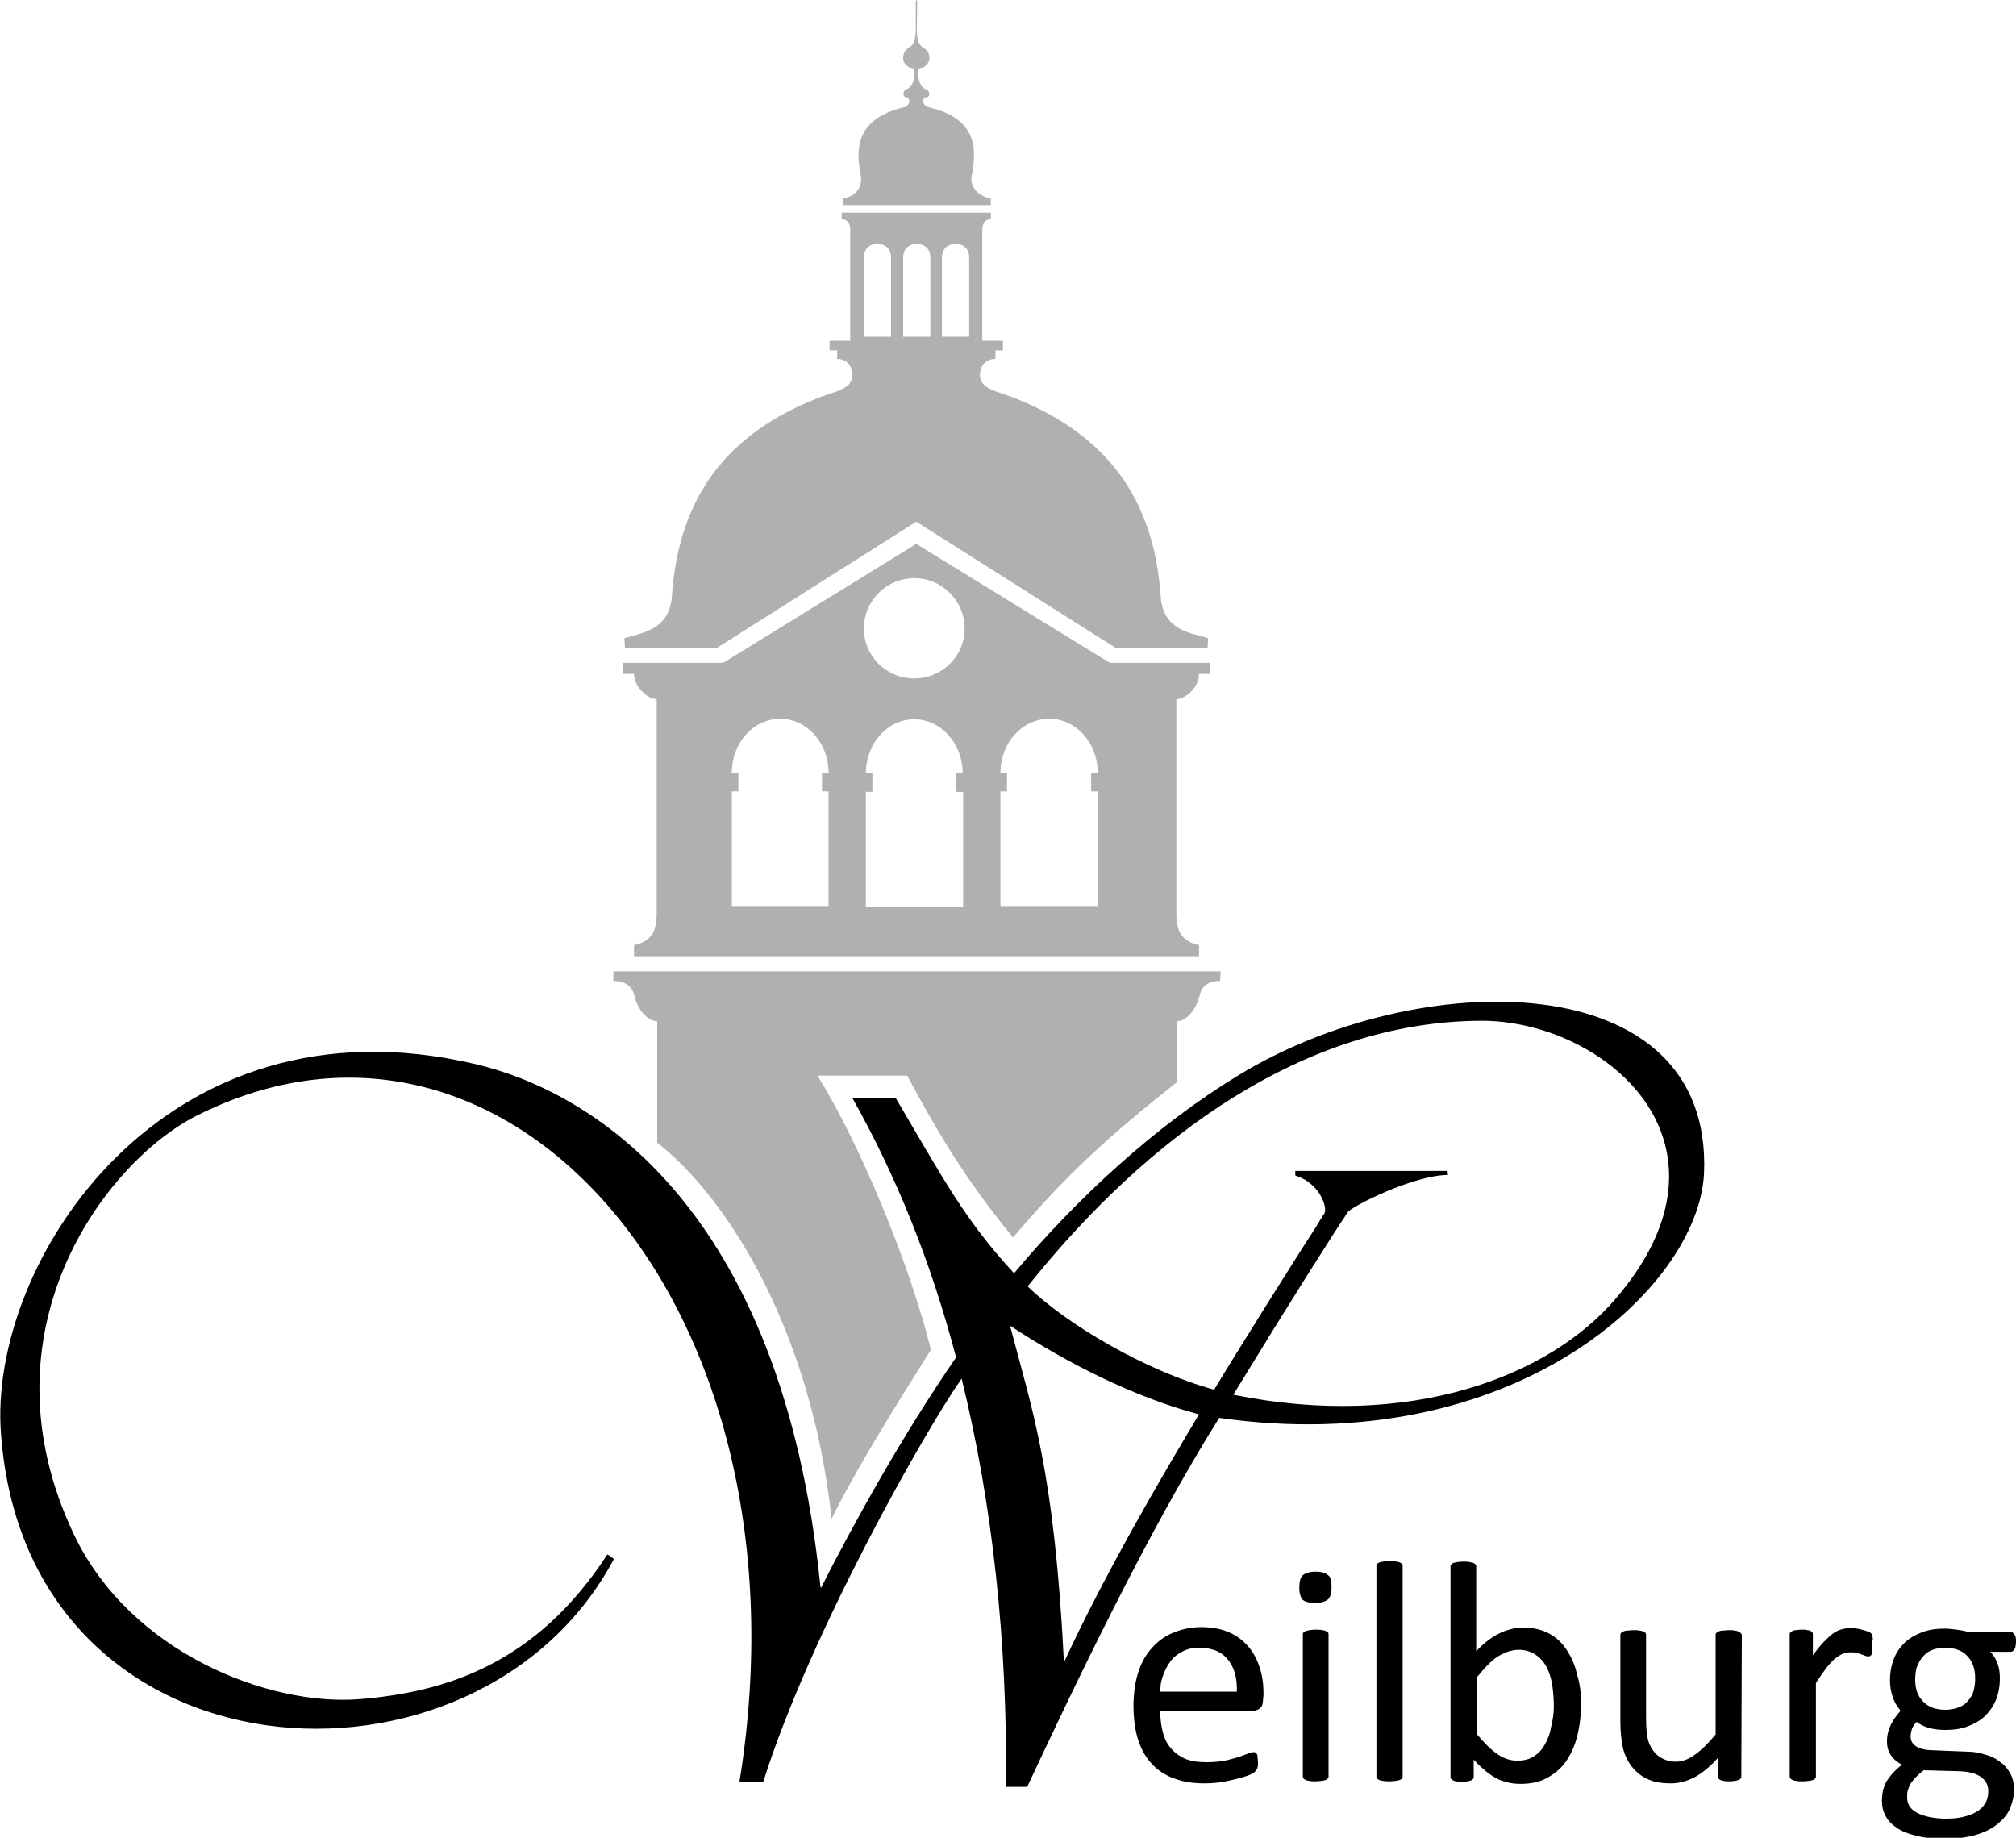
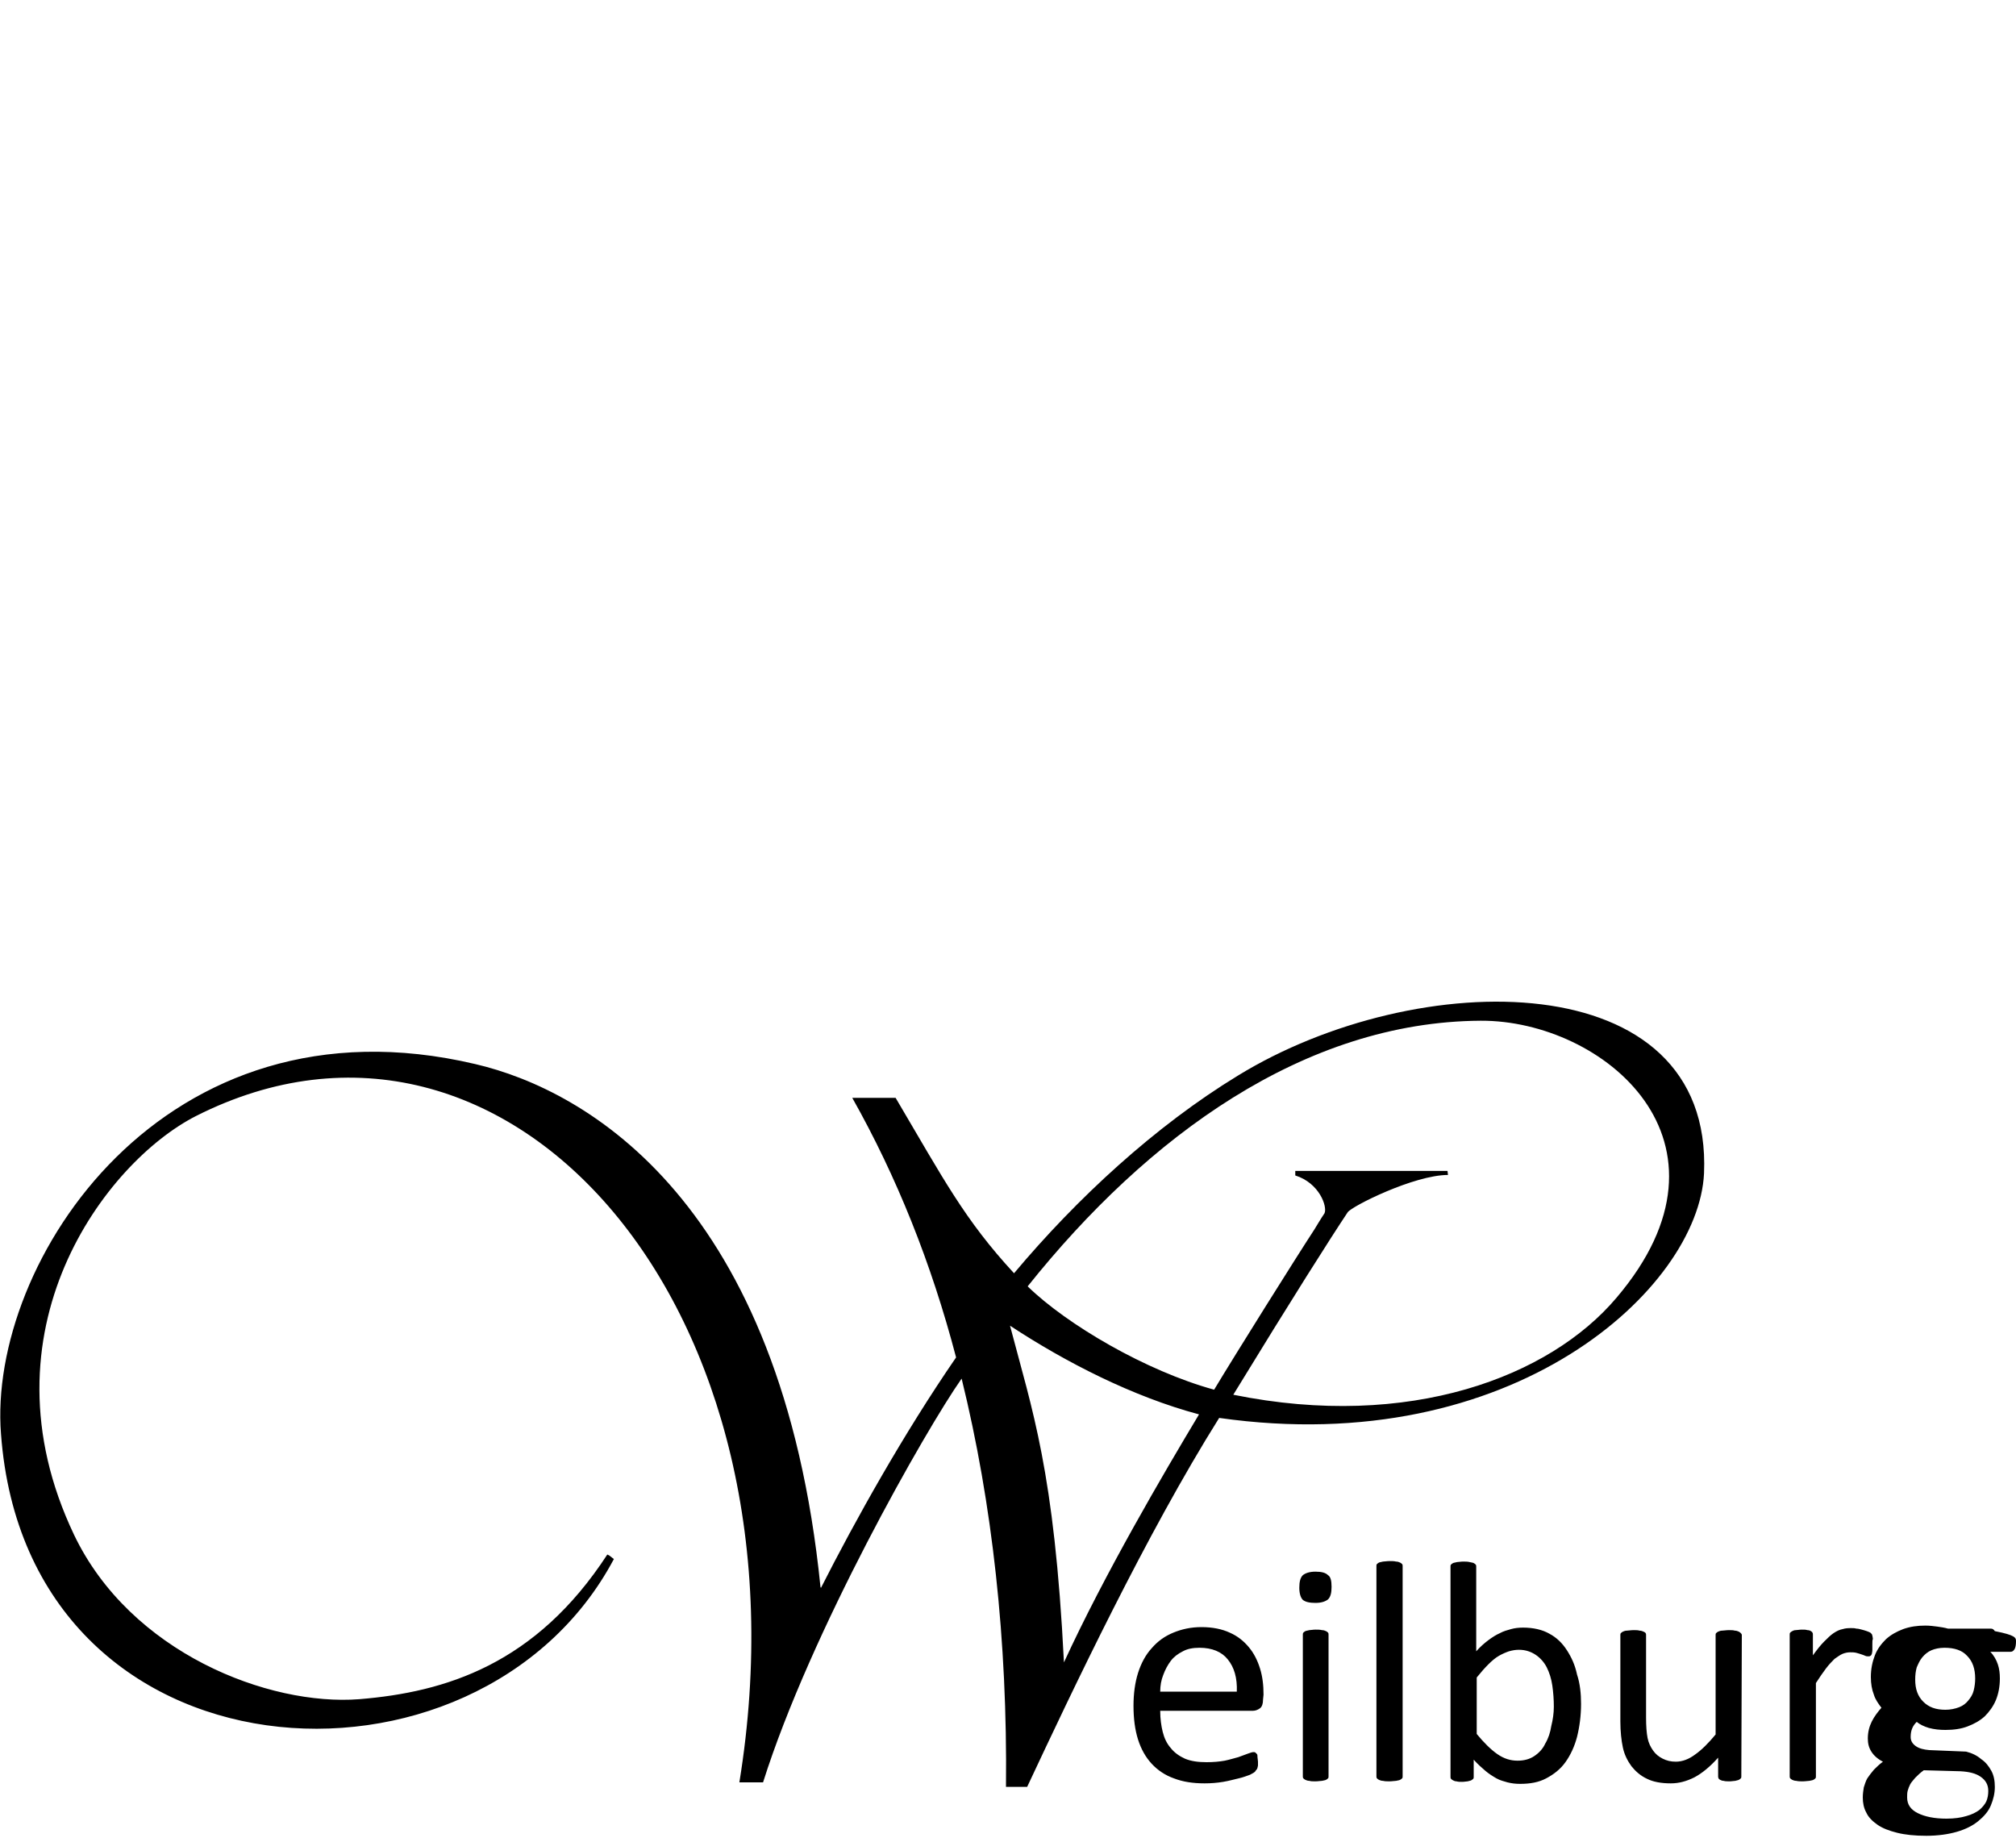
<svg xmlns="http://www.w3.org/2000/svg" version="1.1" id="Ebene_1" x="0px" y="0px" width="400px" height="364.6px" viewBox="0 0 400 364.6" style="enable-background:new 0 0 400 364.6;" xml:space="preserve">
  <style type="text/css">
	.st0{fill:#B0B0B0;}
</style>
  <g>
-     <path class="st0" d="M242.1,194.6c-1.7,0-3.6,0.5-4.1,3c-0.7,2.8-2.7,5-4.5,5v12.1c-13.4,10.6-21.7,18.1-32.5,30.8   c-9.6-11.7-14.9-20.8-21-32.1h-17.8c8.2,13.1,18.4,37.5,22.5,54.4c-3.8,6.1-13.8,21.6-19.7,33.5c-4-36.9-20.3-63.4-34.6-74.6v-24.1   c-1.8,0-3.9-2.2-4.5-5c-0.6-2.5-2.5-3-4.2-3v-1.9h120.5L242.1,194.6z M182,0.4l-0.1,5.4c0,4.9,2.3,2.8,2.5,5.6   c0.1,0.7-0.4,1.5-1.1,1.9c-0.6,0.4-1.1-0.3-1.1,1.4c0,2,0.9,2.8,1.5,3c0.9,0.3,0.9,1.6,0.1,1.6c-0.8,0-1,1.6,0.5,2   c10,2.3,9.4,8.8,8.5,13.5c-0.4,2,0.9,4,3.8,4.6v1.3h-29.3v-1.3c2.9-0.6,3.8-2.6,3.5-4.6c-0.9-4.6-1.5-11.1,8.5-13.5   c1.5-0.4,1.3-2,0.5-2c-0.7,0-0.8-1.3,0.1-1.6c0.6-0.2,1.5-1,1.5-3c0-1.7-0.5-1-1.1-1.4c-0.7-0.4-1.2-1.2-1.1-1.9   c0.2-2.9,2.5-0.7,2.5-5.6V0.4C181.7-0.1,181.9-0.1,182,0.4 M230.3,118.4c-1.2-17.4-8.8-31.2-28.4-39.2c-3.4-1.4-5.4-1.6-6.7-2.9   c-1.4-1.3-1-5.1,2.3-5.1v-1.7h1.5v-1.9h-4.1v-22c0-1.2,0.5-2.1,1.7-2.1v-1.3H167v1.3c1.2,0,1.7,0.9,1.7,2.1v22h-4.1v1.9h1.5v1.7   c3.2,0,3.6,3.7,2.3,5.1c-1.3,1.3-3.3,1.5-6.7,2.9c-19.6,7.9-27.2,21.7-28.4,39.2c-0.5,6.7-6.2,7.2-9.4,8.2l0.1,1.9h18.3l39.5-25   l39.5,25h18.3l0.1-1.9C236.5,125.6,230.8,125.2,230.3,118.4L230.3,118.4z M176.8,66.8h-5.4V51.1c0-1.6,1-2.7,2.7-2.7   c1.7,0,2.7,1.1,2.7,2.7L176.8,66.8z M184.6,66.8h-5.4V51.1c0-1.6,1-2.7,2.7-2.7s2.7,1.1,2.7,2.7V66.8z M186.9,66.8V51.1   c0-1.6,1-2.7,2.7-2.7c1.7,0,2.7,1.1,2.7,2.7v15.7H186.9z M181.8,107.9l-38.3,23.6h-19.9v2.2h2.2c0,2.6,2.7,5,4.5,5v41.9   c0,3-0.2,6-4.5,6.9v2.2h112.1v-2.2c-4.3-0.9-4.5-3.9-4.5-6.9v-41.9c1.8,0,4.5-2.3,4.5-5h2.2v-2.2h-19.9L181.8,107.9z M164.4,179.9   h-19.2v-22.9h1.3v-3.7h-1.3c0-5.9,4.3-10.7,9.6-10.7c5.3,0,9.6,4.8,9.6,10.7h-1.3v3.7h1.3V179.9z M191.1,157.1v22.9h-19.3v-22.9   h1.3v-3.7h-1.3c0-5.9,4.3-10.7,9.6-10.7c5.3,0,9.6,4.8,9.6,10.7h-1.3v3.7H191.1z M181.4,134.6c-5.5,0-10-4.4-10-9.9s4.5-10,10-10   c5.5,0,10,4.5,10,10C191.4,130.2,186.9,134.6,181.4,134.6z M217.8,179.9h-19.3v-22.9h1.3v-3.7h-1.3c0-5.9,4.3-10.7,9.7-10.7   c5.3,0,9.6,4.8,9.6,10.7h-1.3v3.7h1.3L217.8,179.9z" />
-     <path d="M400,325.6c0,0.7-0.1,1.3-0.3,1.6c-0.2,0.3-0.4,0.5-0.8,0.5h-4c0.7,0.7,1.2,1.6,1.5,2.5c0.3,0.9,0.4,1.8,0.4,2.8   c0,1.6-0.3,3.1-0.8,4.3c-0.5,1.2-1.3,2.3-2.2,3.2c-1,0.9-2.1,1.5-3.4,2c-1.3,0.5-2.8,0.7-4.4,0.7c-1.1,0-2.2-0.1-3.3-0.4   c-1-0.3-1.8-0.7-2.4-1.2c-0.4,0.4-0.7,0.8-0.9,1.3c-0.2,0.5-0.3,1-0.3,1.7c0,0.7,0.3,1.3,1,1.8c0.7,0.5,1.6,0.7,2.7,0.8l7.3,0.3   c1.4,0,2.7,0.2,3.8,0.6c1.2,0.3,2.2,0.8,3,1.5c0.9,0.6,1.5,1.4,2,2.3c0.5,0.9,0.7,2,0.7,3.2c0,1.3-0.3,2.5-0.8,3.7   c-0.5,1.2-1.4,2.2-2.5,3.1c-1.1,0.9-2.5,1.6-4.2,2.1c-1.7,0.5-3.8,0.8-6.1,0.8c-2.3,0-4.2-0.2-5.8-0.6c-1.6-0.4-2.9-0.9-3.9-1.6   c-1-0.7-1.8-1.5-2.2-2.4c-0.5-0.9-0.7-1.9-0.7-3c0-0.7,0.1-1.4,0.2-2c0.2-0.6,0.4-1.3,0.7-1.8c0.4-0.6,0.8-1.1,1.3-1.7   c0.5-0.5,1.1-1.1,1.8-1.6c-1-0.5-1.8-1.2-2.3-2c-0.5-0.8-0.7-1.6-0.7-2.6c0-1.3,0.3-2.4,0.8-3.4c0.5-1,1.2-1.9,1.9-2.7   c-0.6-0.8-1.2-1.6-1.5-2.6c-0.4-1-0.6-2.2-0.6-3.5c0-1.6,0.3-3,0.8-4.3c0.5-1.3,1.3-2.3,2.2-3.2c1-0.9,2.1-1.5,3.4-2   c1.4-0.5,2.8-0.7,4.4-0.7c0.9,0,1.6,0.1,2.4,0.2c0.7,0.1,1.4,0.2,2.1,0.4h8.5c0.4,0,0.6,0.2,0.8,0.5   C399.9,324.4,400,324.9,400,325.6L400,325.6z M391.9,333c0-1.9-0.5-3.4-1.6-4.5c-1-1.1-2.5-1.6-4.5-1.6c-1,0-1.9,0.2-2.6,0.5   c-0.7,0.3-1.3,0.8-1.8,1.4c-0.5,0.6-0.8,1.3-1.1,2c-0.2,0.7-0.3,1.5-0.3,2.4c0,1.9,0.5,3.3,1.6,4.4c1.1,1.1,2.5,1.6,4.4,1.6   c1,0,1.9-0.2,2.7-0.5c0.8-0.3,1.4-0.8,1.8-1.3c0.5-0.6,0.9-1.2,1.1-2C391.8,334.6,391.9,333.8,391.9,333L391.9,333z M394.5,355.3   c0-1.2-0.5-2.1-1.5-2.8c-1-0.7-2.3-1-4-1.1l-7.3-0.2c-0.7,0.5-1.2,1-1.7,1.5c-0.4,0.5-0.8,0.9-1,1.3c-0.2,0.4-0.4,0.9-0.5,1.3   c-0.1,0.4-0.1,0.8-0.1,1.3c0,1.4,0.7,2.4,2.1,3.1c1.4,0.7,3.3,1.1,5.7,1.1c1.6,0,2.9-0.2,3.9-0.5c1.1-0.3,1.9-0.7,2.6-1.2   c0.6-0.5,1.1-1.1,1.4-1.7C394.4,356.7,394.5,356,394.5,355.3L394.5,355.3z M371.5,326.2c0,0.5,0,0.8,0,1.2c0,0.3-0.1,0.6-0.1,0.7   c-0.1,0.2-0.1,0.3-0.3,0.4c-0.1,0.1-0.2,0.1-0.4,0.1c-0.2,0-0.4,0-0.6-0.1c-0.2-0.1-0.5-0.2-0.8-0.3c-0.3-0.1-0.6-0.2-1-0.3   c-0.4-0.1-0.8-0.1-1.2-0.1c-0.5,0-1,0.1-1.5,0.3c-0.5,0.2-1,0.6-1.6,1c-0.5,0.5-1.1,1.1-1.7,1.9c-0.6,0.8-1.3,1.8-2,2.9v18.5   c0,0.2,0,0.3-0.1,0.4c-0.1,0.1-0.2,0.2-0.4,0.3c-0.2,0.1-0.4,0.1-0.8,0.2c-0.3,0-0.8,0.1-1.3,0.1c-0.5,0-0.9,0-1.3-0.1   c-0.3,0-0.6-0.1-0.8-0.2c-0.2-0.1-0.3-0.2-0.4-0.3c-0.1-0.1-0.1-0.3-0.1-0.4v-28.1c0-0.2,0-0.3,0.1-0.4c0.1-0.1,0.2-0.2,0.4-0.3   c0.2-0.1,0.4-0.2,0.7-0.2c0.3,0,0.7-0.1,1.2-0.1c0.5,0,0.8,0,1.1,0.1c0.3,0,0.6,0.1,0.7,0.2c0.2,0.1,0.3,0.2,0.3,0.3   c0.1,0.1,0.1,0.2,0.1,0.4v4.1c0.8-1.1,1.5-2,2.2-2.7c0.7-0.7,1.3-1.3,1.9-1.7c0.6-0.4,1.2-0.7,1.8-0.8c0.6-0.2,1.2-0.2,1.8-0.2   c0.3,0,0.6,0,0.9,0.1c0.4,0,0.7,0.1,1.1,0.2c0.4,0.1,0.7,0.2,1,0.3c0.3,0.1,0.5,0.2,0.7,0.3c0.1,0.1,0.2,0.2,0.3,0.3   c0,0.1,0.1,0.2,0.1,0.3c0,0.1,0.1,0.4,0.1,0.7C371.5,325.3,371.5,325.7,371.5,326.2L371.5,326.2z M345.5,352.4c0,0.2,0,0.3-0.1,0.4   c-0.1,0.1-0.2,0.2-0.4,0.3c-0.2,0.1-0.4,0.1-0.7,0.2c-0.3,0-0.7,0.1-1.1,0.1c-0.5,0-0.9,0-1.2-0.1c-0.3,0-0.5-0.1-0.7-0.2   c-0.2-0.1-0.3-0.2-0.3-0.3c-0.1-0.1-0.1-0.3-0.1-0.4v-3.7c-1.6,1.8-3.2,3.1-4.7,3.9c-1.6,0.8-3.1,1.2-4.7,1.2   c-1.9,0-3.5-0.3-4.7-0.9c-1.3-0.6-2.3-1.5-3.1-2.5c-0.8-1.1-1.4-2.3-1.7-3.7c-0.3-1.4-0.5-3.2-0.5-5.2v-17.1c0-0.2,0-0.3,0.1-0.4   c0.1-0.1,0.2-0.2,0.4-0.3c0.2-0.1,0.5-0.2,0.8-0.2c0.3,0,0.8-0.1,1.3-0.1c0.5,0,0.9,0,1.2,0.1c0.3,0,0.6,0.1,0.8,0.2   c0.2,0.1,0.4,0.2,0.4,0.3c0.1,0.1,0.1,0.2,0.1,0.4v16.4c0,1.6,0.1,3,0.3,4c0.2,1,0.6,1.8,1.1,2.5c0.5,0.7,1.1,1.2,1.9,1.6   c0.8,0.4,1.6,0.6,2.6,0.6c1.3,0,2.6-0.5,3.8-1.4c1.3-0.9,2.7-2.3,4.1-4v-19.7c0-0.2,0-0.3,0.1-0.4c0.1-0.1,0.2-0.2,0.4-0.3   c0.2-0.1,0.5-0.2,0.8-0.2c0.3,0,0.8-0.1,1.3-0.1c0.5,0,0.9,0,1.2,0.1c0.3,0,0.6,0.1,0.8,0.2c0.2,0.1,0.3,0.2,0.4,0.3   c0.1,0.1,0.2,0.2,0.2,0.4L345.5,352.4z M313.7,338c0,2.4-0.3,4.6-0.8,6.6c-0.5,1.9-1.3,3.6-2.3,5c-1,1.4-2.3,2.4-3.8,3.2   s-3.2,1.1-5.2,1.1c-0.9,0-1.7-0.1-2.5-0.3c-0.7-0.2-1.5-0.4-2.2-0.8c-0.7-0.4-1.5-0.9-2.2-1.5s-1.5-1.3-2.3-2.2v3.4   c0,0.2,0,0.3-0.1,0.4c-0.1,0.1-0.2,0.2-0.4,0.3c-0.2,0.1-0.4,0.1-0.7,0.2c-0.3,0-0.6,0.1-1.1,0.1c-0.4,0-0.8,0-1.1-0.1   c-0.3,0-0.5-0.1-0.7-0.2c-0.2-0.1-0.3-0.2-0.4-0.3c-0.1-0.1-0.1-0.3-0.1-0.4v-41.7c0-0.2,0-0.3,0.1-0.4c0.1-0.1,0.2-0.2,0.4-0.3   c0.2-0.1,0.5-0.1,0.8-0.2c0.3,0,0.7-0.1,1.2-0.1c0.5,0,0.9,0,1.3,0.1s0.6,0.1,0.8,0.2c0.2,0.1,0.3,0.2,0.4,0.3   c0.1,0.1,0.1,0.3,0.1,0.4v16.8c0.8-0.9,1.6-1.6,2.4-2.2c0.8-0.6,1.6-1.1,2.3-1.4c0.7-0.4,1.5-0.6,2.2-0.8c0.7-0.2,1.5-0.3,2.4-0.3   c2,0,3.8,0.4,5.2,1.2c1.5,0.8,2.6,1.9,3.5,3.3c0.9,1.4,1.6,2.9,2,4.8C313.5,334,313.7,336,313.7,338L313.7,338z M308.3,338.6   c0-1.4-0.1-2.8-0.3-4.2c-0.2-1.4-0.6-2.6-1.1-3.6c-0.5-1-1.3-1.9-2.2-2.5c-0.9-0.6-2-1-3.3-1c-0.7,0-1.3,0.1-2,0.3   c-0.6,0.2-1.3,0.5-2,0.9c-0.7,0.4-1.4,1-2.1,1.7c-0.7,0.7-1.5,1.6-2.3,2.6v11.2c1.4,1.7,2.8,3.1,4.1,4c1.3,0.9,2.6,1.3,4,1.3   c1.3,0,2.4-0.3,3.3-0.9c0.9-0.6,1.7-1.4,2.2-2.5c0.6-1,1-2.2,1.2-3.5C308.1,341.2,308.3,339.9,308.3,338.6L308.3,338.6z    M278.3,352.4c0,0.2,0,0.3-0.1,0.4c-0.1,0.1-0.2,0.2-0.4,0.3c-0.2,0.1-0.4,0.1-0.8,0.2c-0.3,0-0.8,0.1-1.3,0.1   c-0.5,0-0.9,0-1.3-0.1c-0.3,0-0.6-0.1-0.8-0.2c-0.2-0.1-0.3-0.2-0.4-0.3c-0.1-0.1-0.1-0.3-0.1-0.4v-41.7c0-0.2,0-0.3,0.1-0.4   c0.1-0.1,0.2-0.2,0.4-0.3c0.2-0.1,0.5-0.1,0.8-0.2c0.3,0,0.8-0.1,1.3-0.1c0.5,0,0.9,0,1.3,0.1c0.3,0,0.6,0.1,0.8,0.2   c0.2,0.1,0.3,0.2,0.4,0.3c0.1,0.1,0.1,0.3,0.1,0.4V352.4z M263.6,352.4c0,0.2,0,0.3-0.1,0.4c-0.1,0.1-0.2,0.2-0.4,0.3   c-0.2,0.1-0.4,0.1-0.8,0.2c-0.3,0-0.8,0.1-1.3,0.1c-0.5,0-0.9,0-1.2-0.1c-0.3,0-0.6-0.1-0.8-0.2c-0.2-0.1-0.3-0.2-0.4-0.3   c-0.1-0.1-0.1-0.3-0.1-0.4v-28.1c0-0.1,0-0.3,0.1-0.4c0.1-0.1,0.2-0.2,0.4-0.3c0.2-0.1,0.5-0.1,0.8-0.2c0.3,0,0.7-0.1,1.2-0.1   c0.5,0,0.9,0,1.3,0.1c0.3,0,0.6,0.1,0.8,0.2s0.3,0.2,0.4,0.3c0.1,0.1,0.1,0.3,0.1,0.4V352.4z M264.2,314.8c0,1.2-0.2,2-0.7,2.5   c-0.5,0.4-1.3,0.7-2.5,0.7c-1.2,0-2-0.2-2.5-0.6c-0.4-0.4-0.7-1.2-0.7-2.4c0-1.2,0.2-2,0.7-2.5c0.5-0.4,1.3-0.7,2.5-0.7   c1.2,0,2,0.2,2.5,0.7C264,312.8,264.2,313.6,264.2,314.8L264.2,314.8z M250.6,337.2c0,0.8-0.2,1.4-0.6,1.7   c-0.4,0.3-0.9,0.5-1.4,0.5h-18.4c0,1.6,0.2,3,0.5,4.2c0.3,1.2,0.8,2.3,1.6,3.2c0.7,0.9,1.7,1.6,2.8,2.1c1.2,0.5,2.6,0.7,4.3,0.7   c1.3,0,2.5-0.1,3.6-0.3c1-0.2,1.9-0.5,2.7-0.7c0.8-0.3,1.4-0.5,1.9-0.7c0.5-0.2,0.9-0.3,1.1-0.3c0.1,0,0.3,0,0.4,0.1   c0.1,0.1,0.2,0.2,0.3,0.3c0.1,0.1,0.1,0.4,0.1,0.6c0,0.2,0.1,0.6,0.1,0.9c0,0.3,0,0.5,0,0.7c0,0.2-0.1,0.4-0.1,0.5   c0,0.1-0.1,0.3-0.2,0.4c-0.1,0.1-0.2,0.2-0.3,0.4c-0.1,0.1-0.4,0.3-1,0.6c-0.6,0.2-1.3,0.5-2.2,0.7c-0.9,0.2-1.9,0.5-3.1,0.7   c-1.2,0.2-2.4,0.3-3.7,0.3c-2.3,0-4.3-0.3-6.1-1c-1.7-0.6-3.2-1.6-4.4-2.9c-1.2-1.3-2.1-2.9-2.7-4.8c-0.6-1.9-0.9-4.1-0.9-6.7   c0-2.4,0.3-4.6,0.9-6.5c0.6-1.9,1.5-3.6,2.7-4.9c1.2-1.4,2.6-2.4,4.3-3.1c1.7-0.7,3.5-1.1,5.6-1.1c2.2,0,4.1,0.4,5.6,1.1   c1.6,0.7,2.8,1.7,3.8,2.9c1,1.2,1.7,2.6,2.2,4.2c0.5,1.6,0.7,3.3,0.7,5.2L250.6,337.2z M245.4,335.6c0.1-2.7-0.5-4.8-1.8-6.4   c-1.2-1.5-3.1-2.3-5.6-2.3c-1.3,0-2.4,0.2-3.3,0.7c-1,0.5-1.8,1.1-2.4,1.9c-0.6,0.8-1.1,1.7-1.5,2.8c-0.4,1-0.6,2.1-0.6,3.3   L245.4,335.6z M245.6,213.4c-16.4,10-31.9,24.3-44.4,39.2c-9.8-10.6-14-18.7-23.5-34.8h-8.6c8.8,15.6,15.7,32.8,20.6,51.5   c-10.4,15.1-20,32.3-26.8,45.7l-0.1-0.1c-7.7-76.3-46.2-98.6-68.5-103.8c-61.9-14.6-96.8,39.5-94.1,73.4   c5.2,70.4,94.7,75.4,121.6,24.8l-0.9-0.7l-0.4-0.2c-14.2,21.8-32.1,27.3-49.2,28.7c-18,1.4-45.4-9.2-56.6-32.6   c-19.3-40.5,6.3-74,24.2-83.1c61.9-31.3,123.1,38.2,107.8,132.2h4.7c9.4-29.8,32.3-70,39.4-80.1c6.1,24.8,9.1,52,8.8,81l4.2,0   c9-19.2,23.6-50.1,38.1-73.2c58.3,8.3,95.1-25.7,96.2-48.5C339.9,191,281.1,191.6,245.6,213.4L245.6,213.4z M211.1,329.8   c-1.9-38-6.3-50-10.7-66.8c11.1,7.3,24.4,14.1,37.5,17.6C230.7,292.6,219.2,312.2,211.1,329.8L211.1,329.8z M260.8,243.9   c-3.6,5.5-15.7,24.8-19.9,31.8c-13.5-3.7-29.2-12.9-37-20.5c23.8-29.8,54.9-52.5,89.9-52.7c24.3-0.1,53.3,24,26.9,55   c-13.2,15.6-41,26.3-76,19.2c11.8-19.3,19.3-31.1,22.7-36.2c0.8-1.2,13.2-7.4,19.9-7.4l-0.1-0.8H257v0.9c4.8,1.5,6.4,6.2,5.8,7.5   C262.3,241.4,260.8,243.9,260.8,243.9L260.8,243.9z" />
+     <path d="M400,325.6c0,0.7-0.1,1.3-0.3,1.6c-0.2,0.3-0.4,0.5-0.8,0.5h-4c0.7,0.7,1.2,1.6,1.5,2.5c0.3,0.9,0.4,1.8,0.4,2.8   c0,1.6-0.3,3.1-0.8,4.3c-0.5,1.2-1.3,2.3-2.2,3.2c-1,0.9-2.1,1.5-3.4,2c-1.3,0.5-2.8,0.7-4.4,0.7c-1.1,0-2.2-0.1-3.3-0.4   c-1-0.3-1.8-0.7-2.4-1.2c-0.4,0.4-0.7,0.8-0.9,1.3c-0.2,0.5-0.3,1-0.3,1.7c0,0.7,0.3,1.3,1,1.8c0.7,0.5,1.6,0.7,2.7,0.8l7.3,0.3   c1.2,0.3,2.2,0.8,3,1.5c0.9,0.6,1.5,1.4,2,2.3c0.5,0.9,0.7,2,0.7,3.2c0,1.3-0.3,2.5-0.8,3.7   c-0.5,1.2-1.4,2.2-2.5,3.1c-1.1,0.9-2.5,1.6-4.2,2.1c-1.7,0.5-3.8,0.8-6.1,0.8c-2.3,0-4.2-0.2-5.8-0.6c-1.6-0.4-2.9-0.9-3.9-1.6   c-1-0.7-1.8-1.5-2.2-2.4c-0.5-0.9-0.7-1.9-0.7-3c0-0.7,0.1-1.4,0.2-2c0.2-0.6,0.4-1.3,0.7-1.8c0.4-0.6,0.8-1.1,1.3-1.7   c0.5-0.5,1.1-1.1,1.8-1.6c-1-0.5-1.8-1.2-2.3-2c-0.5-0.8-0.7-1.6-0.7-2.6c0-1.3,0.3-2.4,0.8-3.4c0.5-1,1.2-1.9,1.9-2.7   c-0.6-0.8-1.2-1.6-1.5-2.6c-0.4-1-0.6-2.2-0.6-3.5c0-1.6,0.3-3,0.8-4.3c0.5-1.3,1.3-2.3,2.2-3.2c1-0.9,2.1-1.5,3.4-2   c1.4-0.5,2.8-0.7,4.4-0.7c0.9,0,1.6,0.1,2.4,0.2c0.7,0.1,1.4,0.2,2.1,0.4h8.5c0.4,0,0.6,0.2,0.8,0.5   C399.9,324.4,400,324.9,400,325.6L400,325.6z M391.9,333c0-1.9-0.5-3.4-1.6-4.5c-1-1.1-2.5-1.6-4.5-1.6c-1,0-1.9,0.2-2.6,0.5   c-0.7,0.3-1.3,0.8-1.8,1.4c-0.5,0.6-0.8,1.3-1.1,2c-0.2,0.7-0.3,1.5-0.3,2.4c0,1.9,0.5,3.3,1.6,4.4c1.1,1.1,2.5,1.6,4.4,1.6   c1,0,1.9-0.2,2.7-0.5c0.8-0.3,1.4-0.8,1.8-1.3c0.5-0.6,0.9-1.2,1.1-2C391.8,334.6,391.9,333.8,391.9,333L391.9,333z M394.5,355.3   c0-1.2-0.5-2.1-1.5-2.8c-1-0.7-2.3-1-4-1.1l-7.3-0.2c-0.7,0.5-1.2,1-1.7,1.5c-0.4,0.5-0.8,0.9-1,1.3c-0.2,0.4-0.4,0.9-0.5,1.3   c-0.1,0.4-0.1,0.8-0.1,1.3c0,1.4,0.7,2.4,2.1,3.1c1.4,0.7,3.3,1.1,5.7,1.1c1.6,0,2.9-0.2,3.9-0.5c1.1-0.3,1.9-0.7,2.6-1.2   c0.6-0.5,1.1-1.1,1.4-1.7C394.4,356.7,394.5,356,394.5,355.3L394.5,355.3z M371.5,326.2c0,0.5,0,0.8,0,1.2c0,0.3-0.1,0.6-0.1,0.7   c-0.1,0.2-0.1,0.3-0.3,0.4c-0.1,0.1-0.2,0.1-0.4,0.1c-0.2,0-0.4,0-0.6-0.1c-0.2-0.1-0.5-0.2-0.8-0.3c-0.3-0.1-0.6-0.2-1-0.3   c-0.4-0.1-0.8-0.1-1.2-0.1c-0.5,0-1,0.1-1.5,0.3c-0.5,0.2-1,0.6-1.6,1c-0.5,0.5-1.1,1.1-1.7,1.9c-0.6,0.8-1.3,1.8-2,2.9v18.5   c0,0.2,0,0.3-0.1,0.4c-0.1,0.1-0.2,0.2-0.4,0.3c-0.2,0.1-0.4,0.1-0.8,0.2c-0.3,0-0.8,0.1-1.3,0.1c-0.5,0-0.9,0-1.3-0.1   c-0.3,0-0.6-0.1-0.8-0.2c-0.2-0.1-0.3-0.2-0.4-0.3c-0.1-0.1-0.1-0.3-0.1-0.4v-28.1c0-0.2,0-0.3,0.1-0.4c0.1-0.1,0.2-0.2,0.4-0.3   c0.2-0.1,0.4-0.2,0.7-0.2c0.3,0,0.7-0.1,1.2-0.1c0.5,0,0.8,0,1.1,0.1c0.3,0,0.6,0.1,0.7,0.2c0.2,0.1,0.3,0.2,0.3,0.3   c0.1,0.1,0.1,0.2,0.1,0.4v4.1c0.8-1.1,1.5-2,2.2-2.7c0.7-0.7,1.3-1.3,1.9-1.7c0.6-0.4,1.2-0.7,1.8-0.8c0.6-0.2,1.2-0.2,1.8-0.2   c0.3,0,0.6,0,0.9,0.1c0.4,0,0.7,0.1,1.1,0.2c0.4,0.1,0.7,0.2,1,0.3c0.3,0.1,0.5,0.2,0.7,0.3c0.1,0.1,0.2,0.2,0.3,0.3   c0,0.1,0.1,0.2,0.1,0.3c0,0.1,0.1,0.4,0.1,0.7C371.5,325.3,371.5,325.7,371.5,326.2L371.5,326.2z M345.5,352.4c0,0.2,0,0.3-0.1,0.4   c-0.1,0.1-0.2,0.2-0.4,0.3c-0.2,0.1-0.4,0.1-0.7,0.2c-0.3,0-0.7,0.1-1.1,0.1c-0.5,0-0.9,0-1.2-0.1c-0.3,0-0.5-0.1-0.7-0.2   c-0.2-0.1-0.3-0.2-0.3-0.3c-0.1-0.1-0.1-0.3-0.1-0.4v-3.7c-1.6,1.8-3.2,3.1-4.7,3.9c-1.6,0.8-3.1,1.2-4.7,1.2   c-1.9,0-3.5-0.3-4.7-0.9c-1.3-0.6-2.3-1.5-3.1-2.5c-0.8-1.1-1.4-2.3-1.7-3.7c-0.3-1.4-0.5-3.2-0.5-5.2v-17.1c0-0.2,0-0.3,0.1-0.4   c0.1-0.1,0.2-0.2,0.4-0.3c0.2-0.1,0.5-0.2,0.8-0.2c0.3,0,0.8-0.1,1.3-0.1c0.5,0,0.9,0,1.2,0.1c0.3,0,0.6,0.1,0.8,0.2   c0.2,0.1,0.4,0.2,0.4,0.3c0.1,0.1,0.1,0.2,0.1,0.4v16.4c0,1.6,0.1,3,0.3,4c0.2,1,0.6,1.8,1.1,2.5c0.5,0.7,1.1,1.2,1.9,1.6   c0.8,0.4,1.6,0.6,2.6,0.6c1.3,0,2.6-0.5,3.8-1.4c1.3-0.9,2.7-2.3,4.1-4v-19.7c0-0.2,0-0.3,0.1-0.4c0.1-0.1,0.2-0.2,0.4-0.3   c0.2-0.1,0.5-0.2,0.8-0.2c0.3,0,0.8-0.1,1.3-0.1c0.5,0,0.9,0,1.2,0.1c0.3,0,0.6,0.1,0.8,0.2c0.2,0.1,0.3,0.2,0.4,0.3   c0.1,0.1,0.2,0.2,0.2,0.4L345.5,352.4z M313.7,338c0,2.4-0.3,4.6-0.8,6.6c-0.5,1.9-1.3,3.6-2.3,5c-1,1.4-2.3,2.4-3.8,3.2   s-3.2,1.1-5.2,1.1c-0.9,0-1.7-0.1-2.5-0.3c-0.7-0.2-1.5-0.4-2.2-0.8c-0.7-0.4-1.5-0.9-2.2-1.5s-1.5-1.3-2.3-2.2v3.4   c0,0.2,0,0.3-0.1,0.4c-0.1,0.1-0.2,0.2-0.4,0.3c-0.2,0.1-0.4,0.1-0.7,0.2c-0.3,0-0.6,0.1-1.1,0.1c-0.4,0-0.8,0-1.1-0.1   c-0.3,0-0.5-0.1-0.7-0.2c-0.2-0.1-0.3-0.2-0.4-0.3c-0.1-0.1-0.1-0.3-0.1-0.4v-41.7c0-0.2,0-0.3,0.1-0.4c0.1-0.1,0.2-0.2,0.4-0.3   c0.2-0.1,0.5-0.1,0.8-0.2c0.3,0,0.7-0.1,1.2-0.1c0.5,0,0.9,0,1.3,0.1s0.6,0.1,0.8,0.2c0.2,0.1,0.3,0.2,0.4,0.3   c0.1,0.1,0.1,0.3,0.1,0.4v16.8c0.8-0.9,1.6-1.6,2.4-2.2c0.8-0.6,1.6-1.1,2.3-1.4c0.7-0.4,1.5-0.6,2.2-0.8c0.7-0.2,1.5-0.3,2.4-0.3   c2,0,3.8,0.4,5.2,1.2c1.5,0.8,2.6,1.9,3.5,3.3c0.9,1.4,1.6,2.9,2,4.8C313.5,334,313.7,336,313.7,338L313.7,338z M308.3,338.6   c0-1.4-0.1-2.8-0.3-4.2c-0.2-1.4-0.6-2.6-1.1-3.6c-0.5-1-1.3-1.9-2.2-2.5c-0.9-0.6-2-1-3.3-1c-0.7,0-1.3,0.1-2,0.3   c-0.6,0.2-1.3,0.5-2,0.9c-0.7,0.4-1.4,1-2.1,1.7c-0.7,0.7-1.5,1.6-2.3,2.6v11.2c1.4,1.7,2.8,3.1,4.1,4c1.3,0.9,2.6,1.3,4,1.3   c1.3,0,2.4-0.3,3.3-0.9c0.9-0.6,1.7-1.4,2.2-2.5c0.6-1,1-2.2,1.2-3.5C308.1,341.2,308.3,339.9,308.3,338.6L308.3,338.6z    M278.3,352.4c0,0.2,0,0.3-0.1,0.4c-0.1,0.1-0.2,0.2-0.4,0.3c-0.2,0.1-0.4,0.1-0.8,0.2c-0.3,0-0.8,0.1-1.3,0.1   c-0.5,0-0.9,0-1.3-0.1c-0.3,0-0.6-0.1-0.8-0.2c-0.2-0.1-0.3-0.2-0.4-0.3c-0.1-0.1-0.1-0.3-0.1-0.4v-41.7c0-0.2,0-0.3,0.1-0.4   c0.1-0.1,0.2-0.2,0.4-0.3c0.2-0.1,0.5-0.1,0.8-0.2c0.3,0,0.8-0.1,1.3-0.1c0.5,0,0.9,0,1.3,0.1c0.3,0,0.6,0.1,0.8,0.2   c0.2,0.1,0.3,0.2,0.4,0.3c0.1,0.1,0.1,0.3,0.1,0.4V352.4z M263.6,352.4c0,0.2,0,0.3-0.1,0.4c-0.1,0.1-0.2,0.2-0.4,0.3   c-0.2,0.1-0.4,0.1-0.8,0.2c-0.3,0-0.8,0.1-1.3,0.1c-0.5,0-0.9,0-1.2-0.1c-0.3,0-0.6-0.1-0.8-0.2c-0.2-0.1-0.3-0.2-0.4-0.3   c-0.1-0.1-0.1-0.3-0.1-0.4v-28.1c0-0.1,0-0.3,0.1-0.4c0.1-0.1,0.2-0.2,0.4-0.3c0.2-0.1,0.5-0.1,0.8-0.2c0.3,0,0.7-0.1,1.2-0.1   c0.5,0,0.9,0,1.3,0.1c0.3,0,0.6,0.1,0.8,0.2s0.3,0.2,0.4,0.3c0.1,0.1,0.1,0.3,0.1,0.4V352.4z M264.2,314.8c0,1.2-0.2,2-0.7,2.5   c-0.5,0.4-1.3,0.7-2.5,0.7c-1.2,0-2-0.2-2.5-0.6c-0.4-0.4-0.7-1.2-0.7-2.4c0-1.2,0.2-2,0.7-2.5c0.5-0.4,1.3-0.7,2.5-0.7   c1.2,0,2,0.2,2.5,0.7C264,312.8,264.2,313.6,264.2,314.8L264.2,314.8z M250.6,337.2c0,0.8-0.2,1.4-0.6,1.7   c-0.4,0.3-0.9,0.5-1.4,0.5h-18.4c0,1.6,0.2,3,0.5,4.2c0.3,1.2,0.8,2.3,1.6,3.2c0.7,0.9,1.7,1.6,2.8,2.1c1.2,0.5,2.6,0.7,4.3,0.7   c1.3,0,2.5-0.1,3.6-0.3c1-0.2,1.9-0.5,2.7-0.7c0.8-0.3,1.4-0.5,1.9-0.7c0.5-0.2,0.9-0.3,1.1-0.3c0.1,0,0.3,0,0.4,0.1   c0.1,0.1,0.2,0.2,0.3,0.3c0.1,0.1,0.1,0.4,0.1,0.6c0,0.2,0.1,0.6,0.1,0.9c0,0.3,0,0.5,0,0.7c0,0.2-0.1,0.4-0.1,0.5   c0,0.1-0.1,0.3-0.2,0.4c-0.1,0.1-0.2,0.2-0.3,0.4c-0.1,0.1-0.4,0.3-1,0.6c-0.6,0.2-1.3,0.5-2.2,0.7c-0.9,0.2-1.9,0.5-3.1,0.7   c-1.2,0.2-2.4,0.3-3.7,0.3c-2.3,0-4.3-0.3-6.1-1c-1.7-0.6-3.2-1.6-4.4-2.9c-1.2-1.3-2.1-2.9-2.7-4.8c-0.6-1.9-0.9-4.1-0.9-6.7   c0-2.4,0.3-4.6,0.9-6.5c0.6-1.9,1.5-3.6,2.7-4.9c1.2-1.4,2.6-2.4,4.3-3.1c1.7-0.7,3.5-1.1,5.6-1.1c2.2,0,4.1,0.4,5.6,1.1   c1.6,0.7,2.8,1.7,3.8,2.9c1,1.2,1.7,2.6,2.2,4.2c0.5,1.6,0.7,3.3,0.7,5.2L250.6,337.2z M245.4,335.6c0.1-2.7-0.5-4.8-1.8-6.4   c-1.2-1.5-3.1-2.3-5.6-2.3c-1.3,0-2.4,0.2-3.3,0.7c-1,0.5-1.8,1.1-2.4,1.9c-0.6,0.8-1.1,1.7-1.5,2.8c-0.4,1-0.6,2.1-0.6,3.3   L245.4,335.6z M245.6,213.4c-16.4,10-31.9,24.3-44.4,39.2c-9.8-10.6-14-18.7-23.5-34.8h-8.6c8.8,15.6,15.7,32.8,20.6,51.5   c-10.4,15.1-20,32.3-26.8,45.7l-0.1-0.1c-7.7-76.3-46.2-98.6-68.5-103.8c-61.9-14.6-96.8,39.5-94.1,73.4   c5.2,70.4,94.7,75.4,121.6,24.8l-0.9-0.7l-0.4-0.2c-14.2,21.8-32.1,27.3-49.2,28.7c-18,1.4-45.4-9.2-56.6-32.6   c-19.3-40.5,6.3-74,24.2-83.1c61.9-31.3,123.1,38.2,107.8,132.2h4.7c9.4-29.8,32.3-70,39.4-80.1c6.1,24.8,9.1,52,8.8,81l4.2,0   c9-19.2,23.6-50.1,38.1-73.2c58.3,8.3,95.1-25.7,96.2-48.5C339.9,191,281.1,191.6,245.6,213.4L245.6,213.4z M211.1,329.8   c-1.9-38-6.3-50-10.7-66.8c11.1,7.3,24.4,14.1,37.5,17.6C230.7,292.6,219.2,312.2,211.1,329.8L211.1,329.8z M260.8,243.9   c-3.6,5.5-15.7,24.8-19.9,31.8c-13.5-3.7-29.2-12.9-37-20.5c23.8-29.8,54.9-52.5,89.9-52.7c24.3-0.1,53.3,24,26.9,55   c-13.2,15.6-41,26.3-76,19.2c11.8-19.3,19.3-31.1,22.7-36.2c0.8-1.2,13.2-7.4,19.9-7.4l-0.1-0.8H257v0.9c4.8,1.5,6.4,6.2,5.8,7.5   C262.3,241.4,260.8,243.9,260.8,243.9L260.8,243.9z" />
  </g>
</svg>